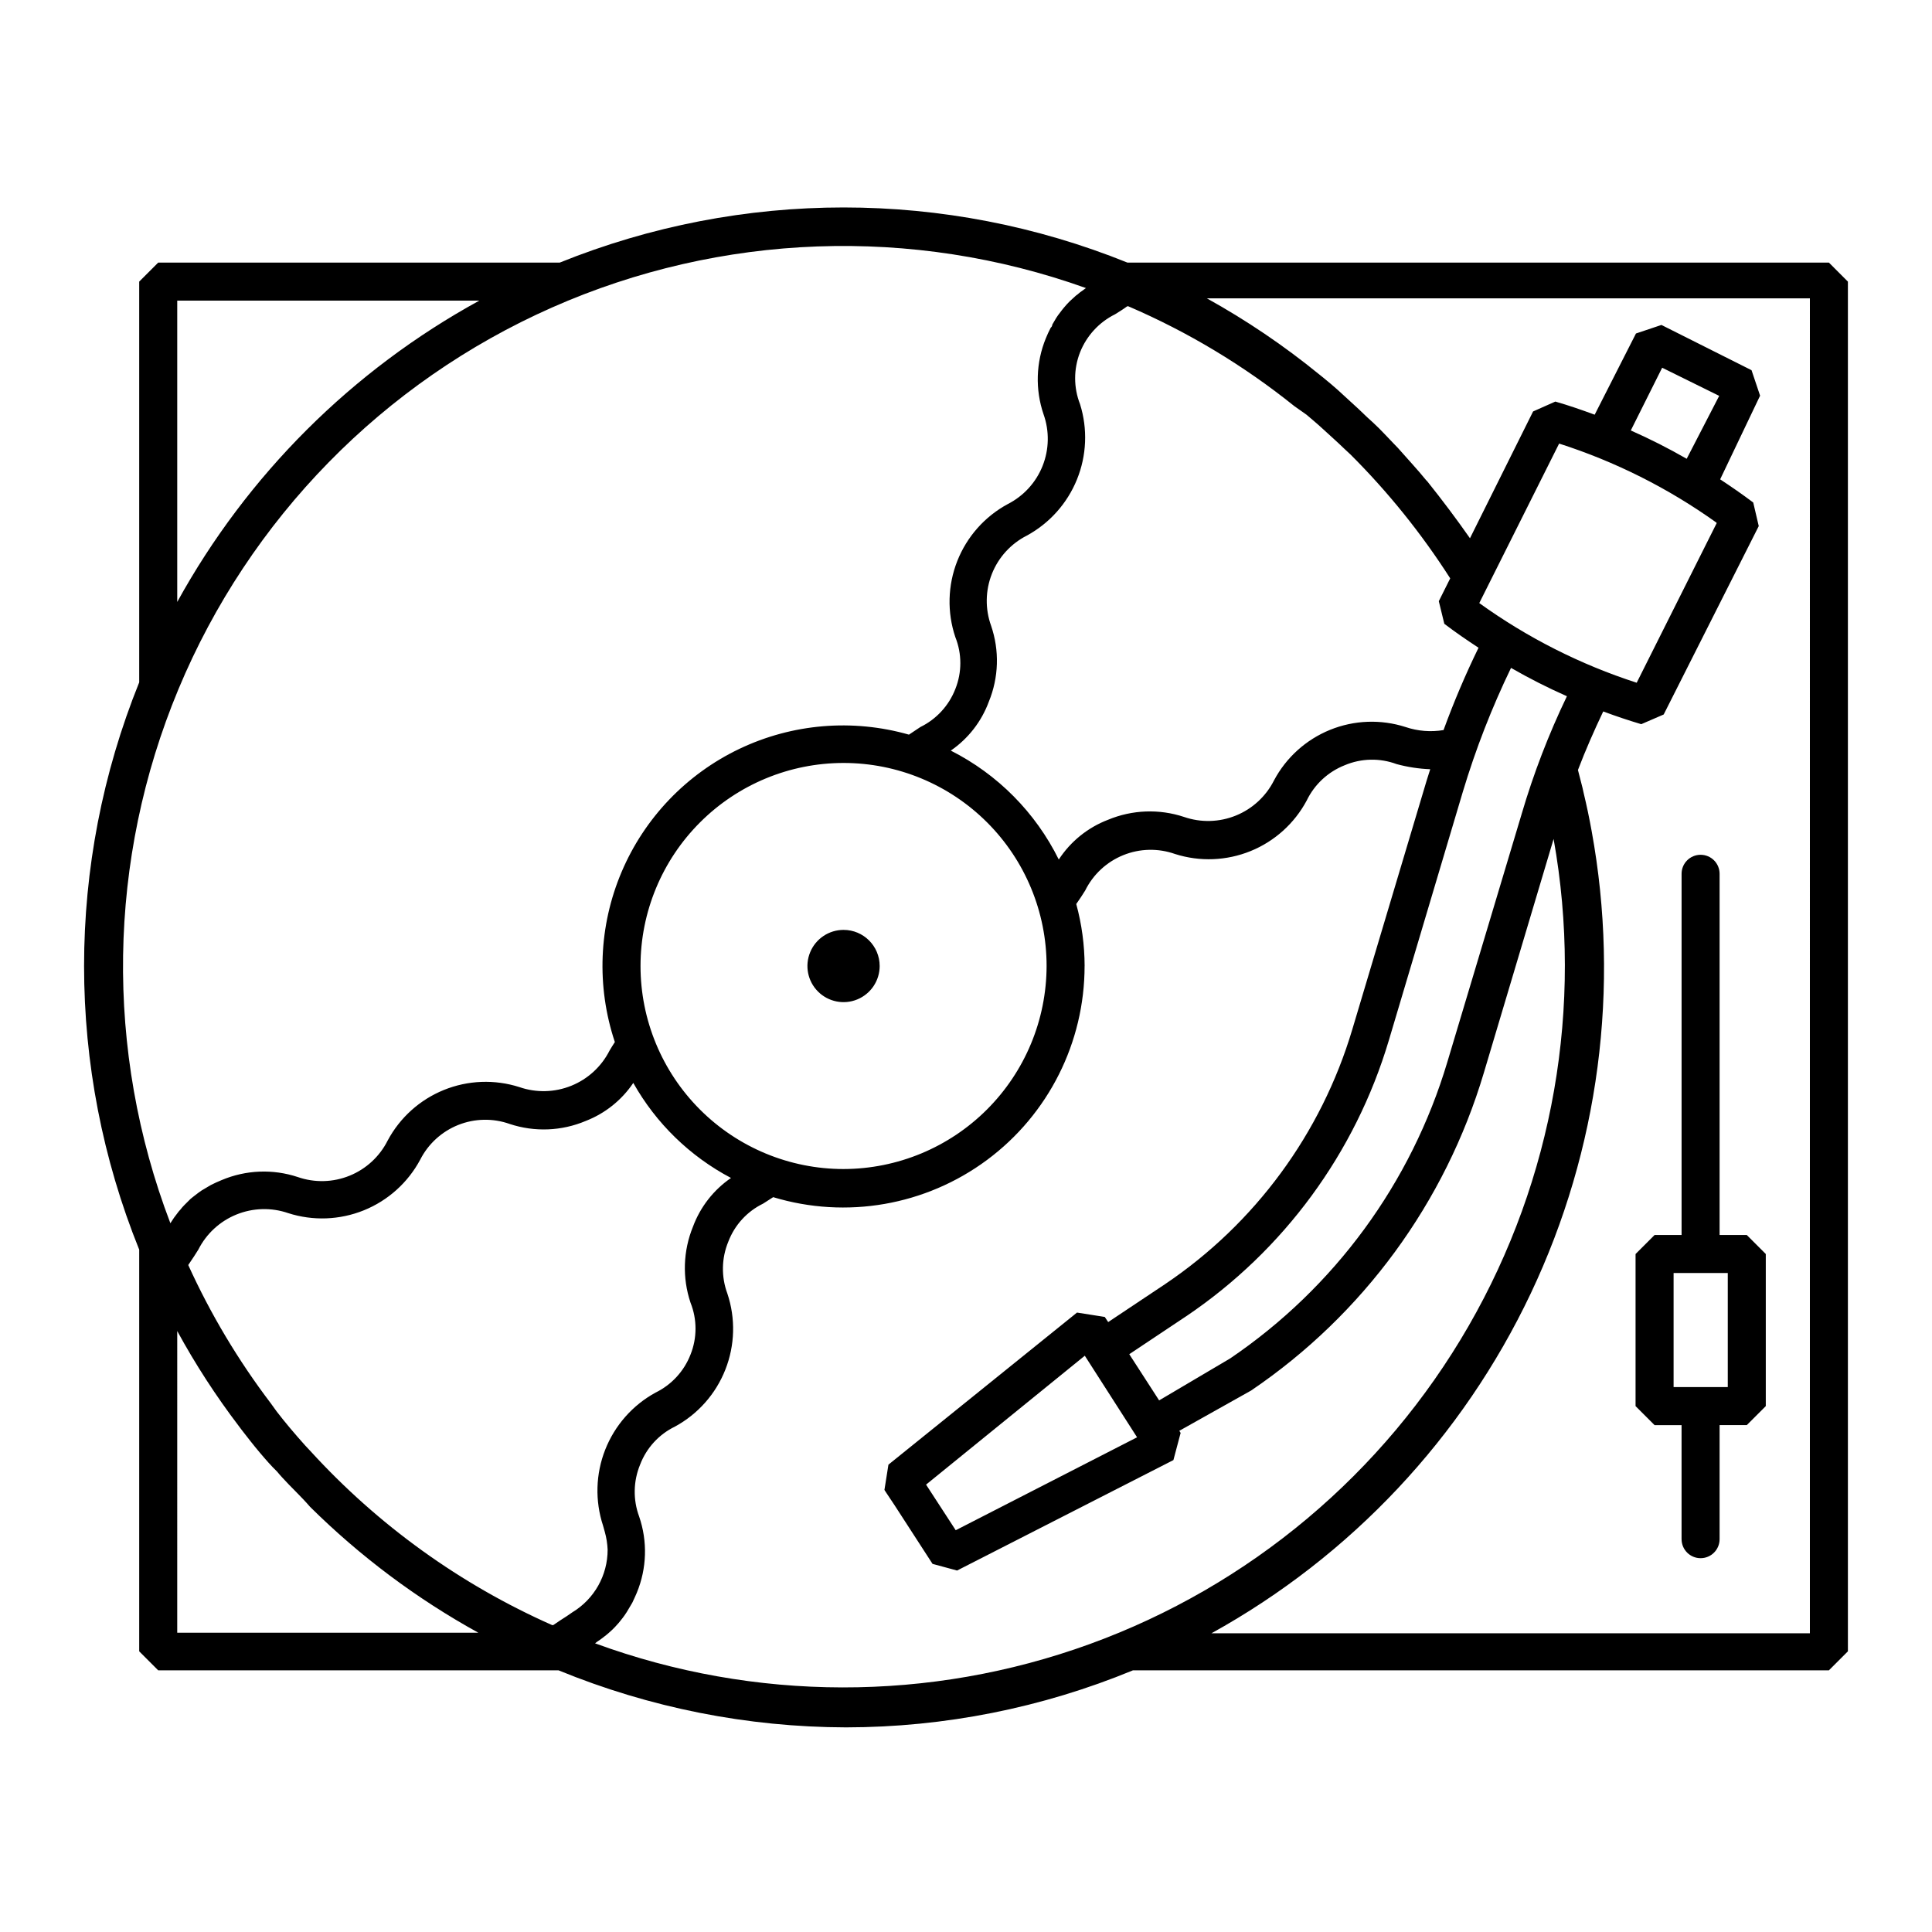
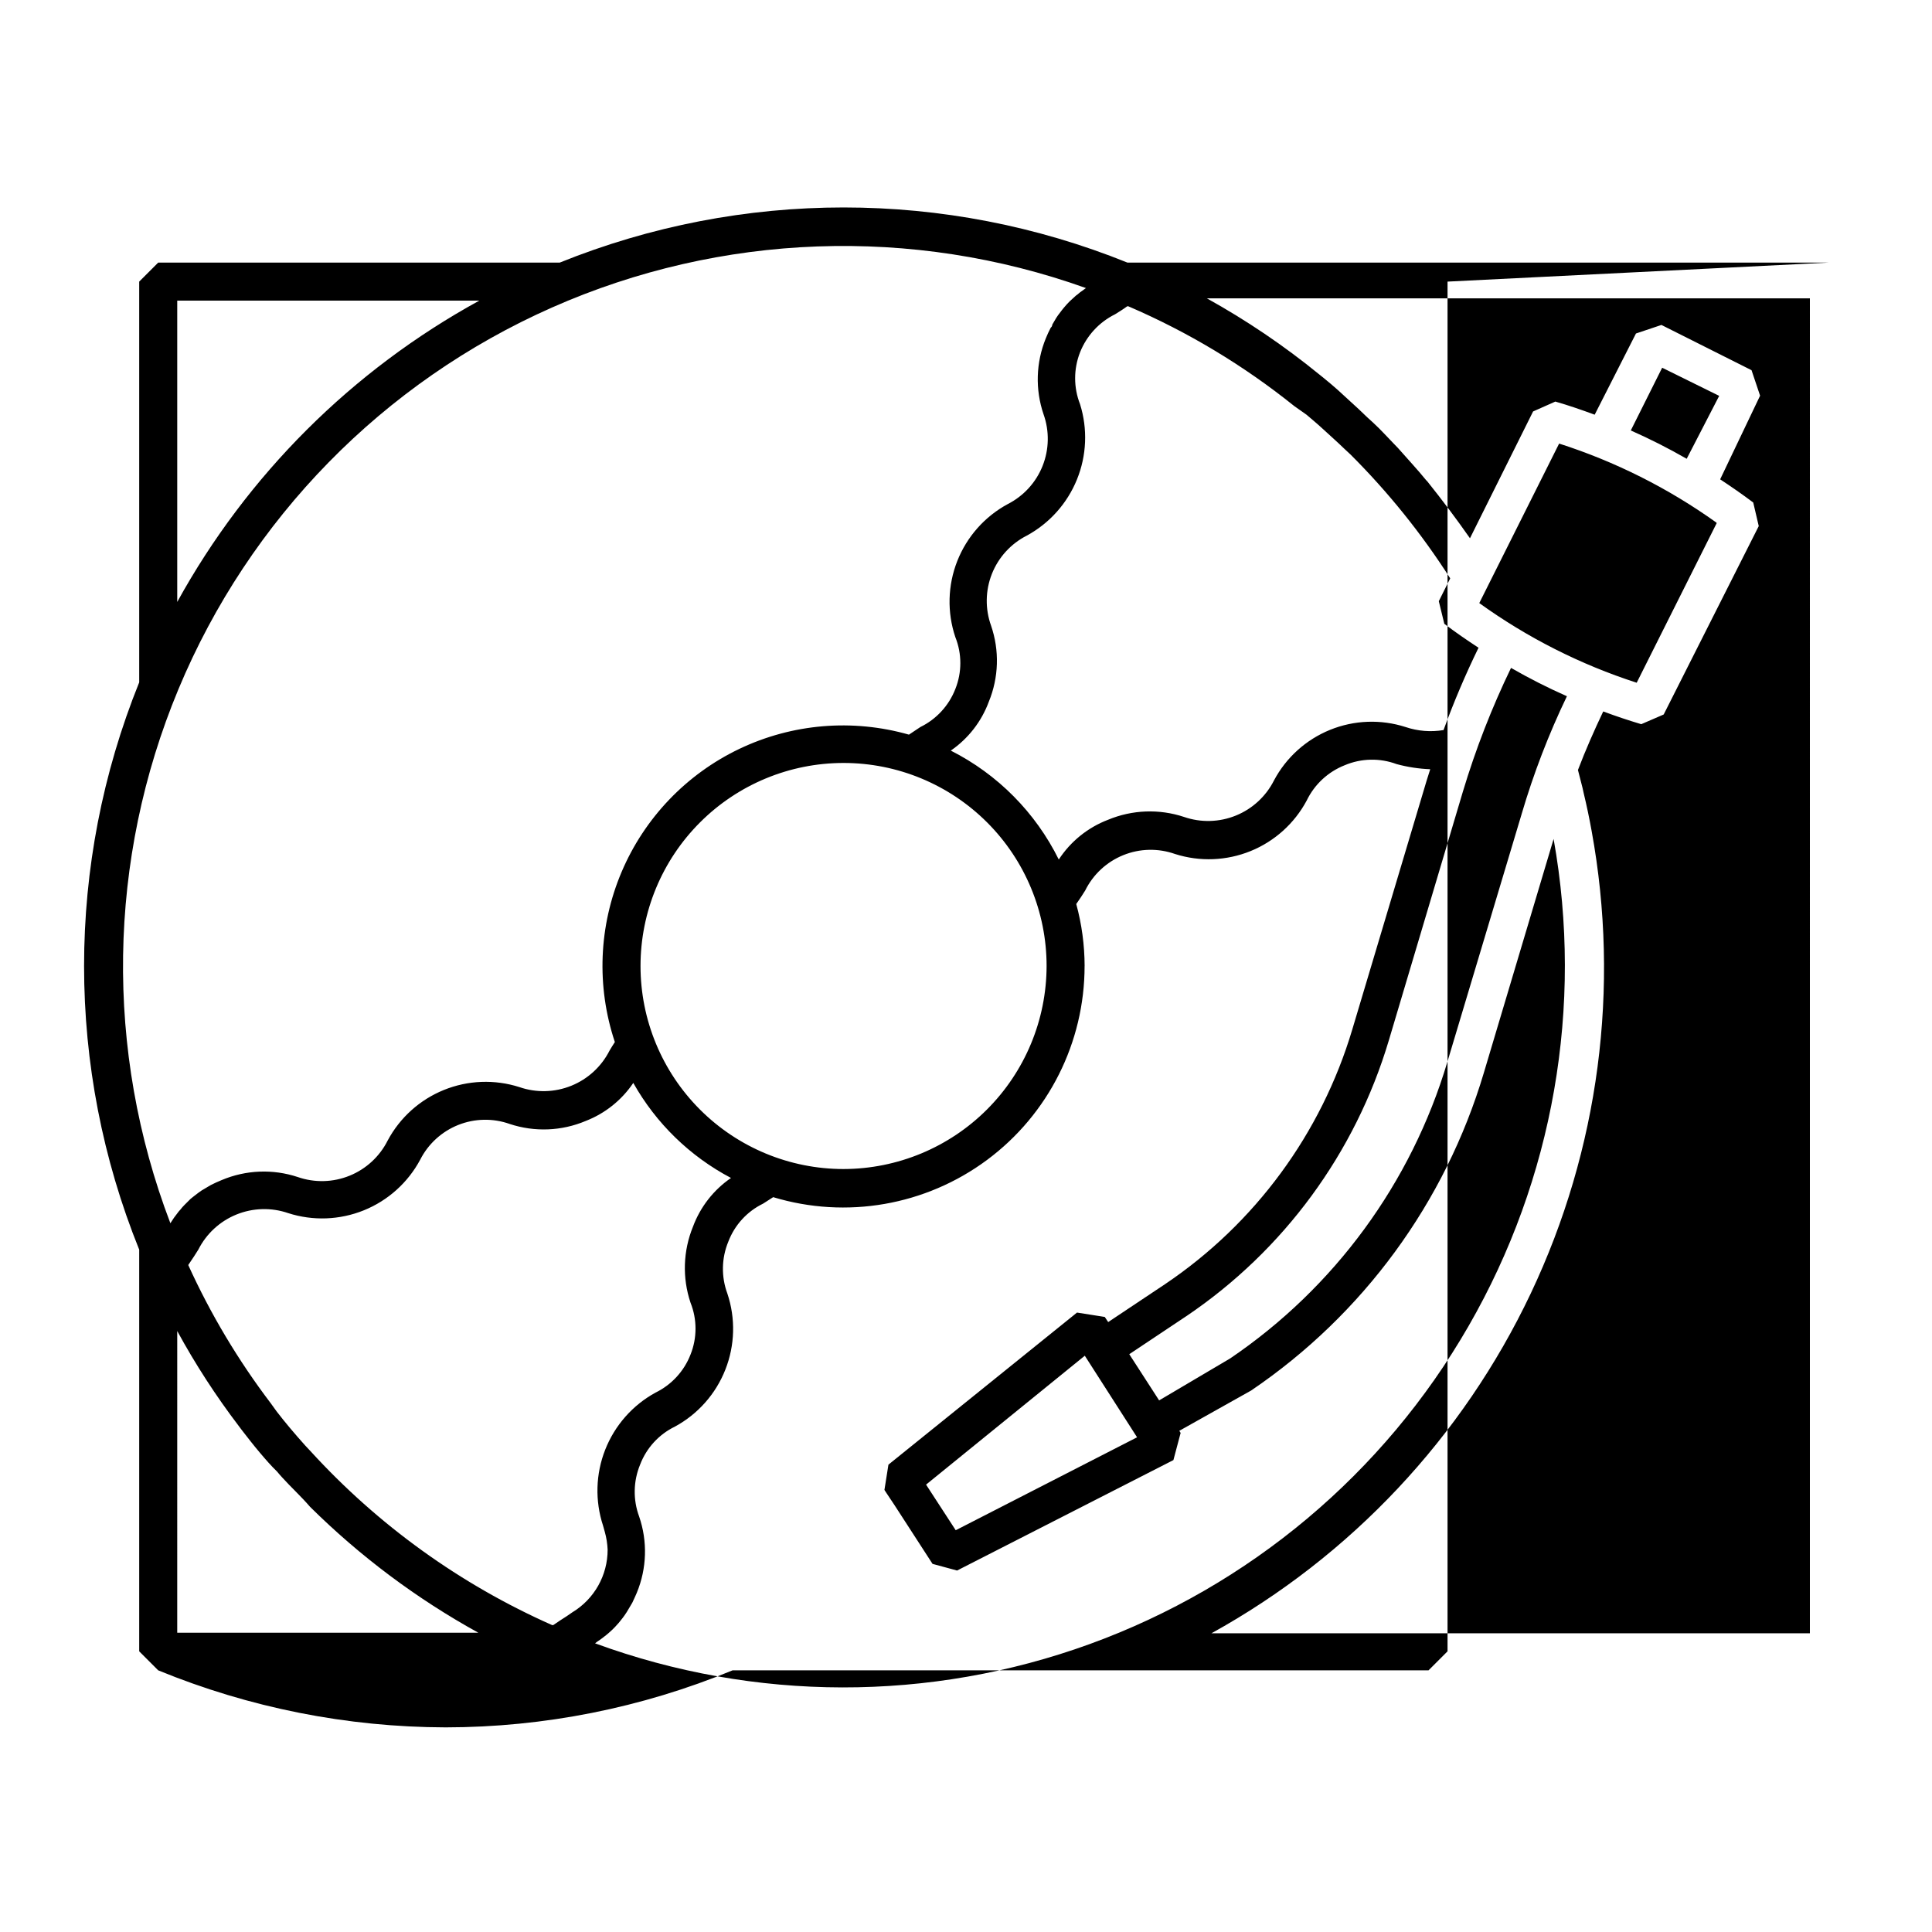
<svg xmlns="http://www.w3.org/2000/svg" fill="#000000" width="800px" height="800px" version="1.1" viewBox="144 144 512 512">
  <g>
-     <path d="m628.68 213.59h-185.9c-48.254-19.484-102.18-19.484-150.44 0h-106.41l-5.039 5.039v106.2c-19.48 48.219-19.48 102.12 0 150.34v106.45l5.039 5.039h106.1c24.176 9.918 50.047 15.051 76.176 15.113 26.086-0.027 51.914-5.16 76.027-15.113h184.44l5.039-5.039v-362.99zm-138.45 40.305c1.41 1.211 2.82 2.367 4.18 3.629 1.359 1.258 3.981 3.578 5.894 5.441l1.512 1.41 0.004-0.004c10.004 9.969 18.891 21.004 26.5 32.902l-3.023 6.047 1.461 5.992c2.973 2.266 5.996 4.332 9.07 6.348h-0.004c-3.469 7.106-6.562 14.387-9.27 21.816-3.371 0.566-6.836 0.289-10.074-0.809-6.551-2.102-13.629-1.836-20.004 0.75-6.371 2.59-11.633 7.336-14.859 13.41-2.133 4.219-5.719 7.527-10.102 9.305-4.383 1.781-9.262 1.91-13.73 0.367-6.59-2.188-13.746-1.918-20.152 0.754-5.352 2.047-9.918 5.734-13.047 10.531-6.164-12.465-16.207-22.598-28.617-28.867 4.613-3.172 8.137-7.695 10.074-12.949 2.644-6.422 2.859-13.586 0.605-20.152-1.605-4.449-1.527-9.336 0.215-13.734 1.746-4.398 5.039-8.004 9.258-10.145 6.019-3.273 10.715-8.531 13.289-14.883 2.574-6.348 2.863-13.395 0.816-19.934-1.738-4.418-1.738-9.332 0-13.754 1.738-4.387 5.043-7.977 9.27-10.074 1.059-0.656 2.117-1.309 3.223-2.117h0.305c15.789 6.789 30.586 15.688 43.984 26.449zm100.76 11.688c-4.801-2.762-9.746-5.266-14.812-7.508l8.312-16.625 15.113 7.457zm7.961 17.027-21.211 42.32c-14.918-4.82-28.992-11.941-41.715-21.109l21.16-42.27c14.852 4.762 28.871 11.797 41.562 20.859zm-374.08 244.45c-1.359-1.512-2.719-3.074-4.031-4.637-1.309-1.562-2.367-2.871-3.527-4.383l-1.562-2.164c-8.625-11.359-15.961-23.645-21.863-36.629l0.301-0.453c0.855-1.258 1.664-2.469 2.367-3.629v0.004c2.133-4.223 5.719-7.531 10.102-9.309 4.383-1.777 9.262-1.91 13.73-0.367 6.562 2.102 13.656 1.836 20.043-0.75 6.387-2.586 11.668-7.332 14.922-13.406 2.129-4.191 5.711-7.465 10.078-9.211 4.367-1.742 9.219-1.836 13.652-0.262 6.59 2.184 13.754 1.898 20.152-0.805 5.125-1.992 9.523-5.512 12.594-10.074 6.027 10.715 15.02 19.461 25.895 25.188-4.609 3.156-8.129 7.664-10.074 12.898-2.629 6.422-2.863 13.574-0.656 20.152 1.766 4.414 1.766 9.34 0 13.754-1.711 4.406-5.023 8.004-9.27 10.078-6.074 3.324-10.793 8.672-13.332 15.117-2.539 6.441-2.742 13.57-0.574 20.148l0.453 1.613c0.434 1.543 0.688 3.133 0.758 4.734 0.016 6.805-3.543 13.117-9.371 16.625l-1.461 1.008c-1.109 0.707-2.367 1.512-3.578 2.367h-0.301c-24.305-10.77-46.109-26.465-64.035-46.098zm206.01-306.06c-0.477 0.32-0.934 0.672-1.359 1.059l-0.352 0.25-1.664 1.512c-0.555 0.555-1.059 1.109-1.562 1.715l-0.453 0.555-1.109 1.461-0.504 0.754-1.008 1.715s0 0.504-0.402 0.805c-0.484 0.914-0.922 1.859-1.309 2.82-2.633 6.422-2.848 13.582-0.605 20.152 1.578 4.438 1.484 9.297-0.258 13.676-1.742 4.375-5.019 7.965-9.215 10.105-6.102 3.293-10.844 8.641-13.391 15.094-2.543 6.453-2.727 13.598-0.516 20.172 1.766 4.414 1.766 9.34 0 13.754-1.715 4.402-5.023 8-9.27 10.074l-3.023 2.016c-14.945-4.262-30.934-2.918-44.961 3.781-14.023 6.699-25.117 18.297-31.188 32.602-6.074 14.309-6.711 30.34-1.789 45.086-0.504 0.754-0.957 1.512-1.41 2.266-2.141 4.227-5.738 7.535-10.129 9.312-4.391 1.777-9.273 1.906-13.754 0.359-6.555-2.098-13.641-1.828-20.02 0.758-6.379 2.586-11.648 7.328-14.895 13.402-2.121 4.227-5.707 7.543-10.094 9.32-4.383 1.781-9.266 1.906-13.734 0.352-6.594-2.184-13.754-1.895-20.152 0.805-1.008 0.402-1.965 0.855-2.871 1.309l-0.855 0.504-1.613 0.957-0.855 0.605-1.309 1.008-0.754 0.605-1.062 1.059-0.605 0.605c-0.363 0.363-0.699 0.75-1.008 1.156l-0.453 0.504-1.258 1.664-0.957 1.461h-0.004c-17.449-45.711-16.68-96.379 2.144-141.54 18.828-45.16 54.277-81.367 99.031-101.15 44.754-19.777 95.391-21.617 141.46-5.137l-0.555 0.402zm0.555 179c-0.016-5.551-0.758-11.074-2.219-16.426 0.906-1.258 1.664-2.469 2.367-3.578 2.098-4.25 5.684-7.586 10.078-9.367 4.391-1.785 9.285-1.891 13.754-0.305 6.551 2.082 13.621 1.809 19.992-0.777 6.367-2.586 11.629-7.32 14.871-13.379 2.062-4.281 5.66-7.625 10.074-9.371 4.379-1.855 9.301-1.965 13.758-0.305 2.91 0.789 5.902 1.242 8.914 1.363-0.301 1.008-0.656 2.016-0.957 3.023l-19.699 65.945c-8.215 27.551-25.734 51.395-49.574 67.461l-15.113 10.078-0.906-1.359-7.356-1.16-49.977 40.305-1.059 6.699 0.555 0.855 2.117 3.176 10.078 15.566 6.5 1.762 57.332-29.27 1.914-7.203-0.352-0.555 19.039-10.68c29.656-20.105 51.441-49.848 61.664-84.188l18.488-61.969h0.004c7.93 44.352-0.059 90.078-22.555 129.11-22.496 39.035-58.051 68.871-100.4 84.25-42.348 15.379-88.766 15.305-131.07-0.203l0.453-0.352 1.16-0.805 1.309-1.008 0.605-0.504 1.059-0.957h-0.004c0.207-0.23 0.426-0.449 0.656-0.656l1.008-1.109 0.605-0.754c0.352-0.402 0.656-0.855 0.957-1.258l0.605-0.906 0.957-1.613 0.504-0.855c0.402-0.855 0.805-1.715 1.211-2.672h-0.004c2.644-6.422 2.859-13.586 0.605-20.152-1.652-4.453-1.562-9.367 0.25-13.754 1.68-4.41 4.977-8.016 9.223-10.078 6.094-3.301 10.828-8.648 13.371-15.102 2.547-6.449 2.734-13.59 0.531-20.164-1.652-4.453-1.562-9.363 0.254-13.754 1.68-4.41 4.977-8.012 9.219-10.074l2.672-1.715c19.387 5.871 40.41 2.211 56.676-9.863 16.27-12.078 25.855-31.141 25.848-51.398zm-34.16 149.53-7.859-12.09 42.066-34.16 13.855 21.617zm-29.727-95.723h0.004c-14.273 0-27.957-5.668-38.047-15.758-10.094-10.094-15.762-23.777-15.762-38.047 0-14.273 5.668-27.957 15.762-38.047 10.09-10.094 23.773-15.762 38.047-15.762 14.27 0 27.953 5.668 38.047 15.762 10.09 10.09 15.758 23.773 15.758 38.047-0.027 14.262-5.703 27.93-15.789 38.016-10.086 10.086-23.754 15.762-38.016 15.789zm179.71-94.109-19.699 65.746c-9.555 32.027-29.879 59.773-57.535 78.543l-18.844 11.133-7.91-12.242 15.113-10.078 0.004 0.004c25.797-17.41 44.758-43.227 53.656-73.055l19.648-66v0.004c3.379-11.234 7.641-22.188 12.746-32.75 4.801 2.762 9.746 5.269 14.812 7.508-4.836 10.055-8.844 20.484-11.992 31.188zm-356.29-136.03h80.055c-33.73 18.473-61.5 46.172-80.055 79.855zm0 273.07c4.797 8.797 10.254 17.219 16.324 25.191l0.754 1.008c1.562 2.016 3.125 4.031 4.785 5.996 1.664 1.965 3.023 3.527 4.586 5.039 0.453 0.504 0.855 1.059 1.359 1.562 2.367 2.621 5.039 5.039 7.406 7.809v-0.004c13.254 13.121 28.258 24.348 44.586 33.352h-79.801zm432.67 80.105h-158.6c36.949-20.418 66.551-51.926 84.629-90.074 18.078-38.145 23.723-81.008 16.133-122.54-0.605-3.359-1.309-6.719-2.117-10.078l-0.301-1.359-1.211-4.734c2.016-5.289 4.281-10.43 6.699-15.516 3.375 1.258 6.699 2.367 10.078 3.375l5.945-2.57 25.191-49.926-1.461-6.246c-2.871-2.168-5.793-4.18-8.766-6.144l10.582-22.172-2.266-6.75-23.879-11.992-6.75 2.266-10.938 21.516c-3.426-1.258-6.902-2.469-10.43-3.477l-5.894 2.621-16.727 33.602c-3.527-5.039-7.305-10.078-11.336-15.113l-0.301-0.301c-2.367-2.922-5.039-5.742-7.457-8.516l-1.359-1.41c-1.211-1.258-2.367-2.519-3.629-3.777-1.258-1.258-2.066-1.965-3.125-2.922l-2.266-2.168-5.492-5.039c-1.211-1.059-2.418-2.117-3.68-3.125l-1.309-1.059v0.004c-9.305-7.59-19.27-14.332-29.773-20.152h159.81z" />
+     <path d="m628.68 213.59h-185.9c-48.254-19.484-102.18-19.484-150.44 0h-106.41l-5.039 5.039v106.2c-19.48 48.219-19.48 102.12 0 150.34v106.45l5.039 5.039c24.176 9.918 50.047 15.051 76.176 15.113 26.086-0.027 51.914-5.16 76.027-15.113h184.44l5.039-5.039v-362.99zm-138.45 40.305c1.41 1.211 2.82 2.367 4.18 3.629 1.359 1.258 3.981 3.578 5.894 5.441l1.512 1.41 0.004-0.004c10.004 9.969 18.891 21.004 26.5 32.902l-3.023 6.047 1.461 5.992c2.973 2.266 5.996 4.332 9.07 6.348h-0.004c-3.469 7.106-6.562 14.387-9.27 21.816-3.371 0.566-6.836 0.289-10.074-0.809-6.551-2.102-13.629-1.836-20.004 0.75-6.371 2.59-11.633 7.336-14.859 13.41-2.133 4.219-5.719 7.527-10.102 9.305-4.383 1.781-9.262 1.91-13.73 0.367-6.59-2.188-13.746-1.918-20.152 0.754-5.352 2.047-9.918 5.734-13.047 10.531-6.164-12.465-16.207-22.598-28.617-28.867 4.613-3.172 8.137-7.695 10.074-12.949 2.644-6.422 2.859-13.586 0.605-20.152-1.605-4.449-1.527-9.336 0.215-13.734 1.746-4.398 5.039-8.004 9.258-10.145 6.019-3.273 10.715-8.531 13.289-14.883 2.574-6.348 2.863-13.395 0.816-19.934-1.738-4.418-1.738-9.332 0-13.754 1.738-4.387 5.043-7.977 9.27-10.074 1.059-0.656 2.117-1.309 3.223-2.117h0.305c15.789 6.789 30.586 15.688 43.984 26.449zm100.76 11.688c-4.801-2.762-9.746-5.266-14.812-7.508l8.312-16.625 15.113 7.457zm7.961 17.027-21.211 42.32c-14.918-4.82-28.992-11.941-41.715-21.109l21.16-42.27c14.852 4.762 28.871 11.797 41.562 20.859zm-374.08 244.45c-1.359-1.512-2.719-3.074-4.031-4.637-1.309-1.562-2.367-2.871-3.527-4.383l-1.562-2.164c-8.625-11.359-15.961-23.645-21.863-36.629l0.301-0.453c0.855-1.258 1.664-2.469 2.367-3.629v0.004c2.133-4.223 5.719-7.531 10.102-9.309 4.383-1.777 9.262-1.91 13.73-0.367 6.562 2.102 13.656 1.836 20.043-0.75 6.387-2.586 11.668-7.332 14.922-13.406 2.129-4.191 5.711-7.465 10.078-9.211 4.367-1.742 9.219-1.836 13.652-0.262 6.59 2.184 13.754 1.898 20.152-0.805 5.125-1.992 9.523-5.512 12.594-10.074 6.027 10.715 15.02 19.461 25.895 25.188-4.609 3.156-8.129 7.664-10.074 12.898-2.629 6.422-2.863 13.574-0.656 20.152 1.766 4.414 1.766 9.34 0 13.754-1.711 4.406-5.023 8.004-9.27 10.078-6.074 3.324-10.793 8.672-13.332 15.117-2.539 6.441-2.742 13.57-0.574 20.148l0.453 1.613c0.434 1.543 0.688 3.133 0.758 4.734 0.016 6.805-3.543 13.117-9.371 16.625l-1.461 1.008c-1.109 0.707-2.367 1.512-3.578 2.367h-0.301c-24.305-10.77-46.109-26.465-64.035-46.098zm206.01-306.06c-0.477 0.32-0.934 0.672-1.359 1.059l-0.352 0.25-1.664 1.512c-0.555 0.555-1.059 1.109-1.562 1.715l-0.453 0.555-1.109 1.461-0.504 0.754-1.008 1.715s0 0.504-0.402 0.805c-0.484 0.914-0.922 1.859-1.309 2.82-2.633 6.422-2.848 13.582-0.605 20.152 1.578 4.438 1.484 9.297-0.258 13.676-1.742 4.375-5.019 7.965-9.215 10.105-6.102 3.293-10.844 8.641-13.391 15.094-2.543 6.453-2.727 13.598-0.516 20.172 1.766 4.414 1.766 9.34 0 13.754-1.715 4.402-5.023 8-9.27 10.074l-3.023 2.016c-14.945-4.262-30.934-2.918-44.961 3.781-14.023 6.699-25.117 18.297-31.188 32.602-6.074 14.309-6.711 30.34-1.789 45.086-0.504 0.754-0.957 1.512-1.41 2.266-2.141 4.227-5.738 7.535-10.129 9.312-4.391 1.777-9.273 1.906-13.754 0.359-6.555-2.098-13.641-1.828-20.02 0.758-6.379 2.586-11.648 7.328-14.895 13.402-2.121 4.227-5.707 7.543-10.094 9.32-4.383 1.781-9.266 1.906-13.734 0.352-6.594-2.184-13.754-1.895-20.152 0.805-1.008 0.402-1.965 0.855-2.871 1.309l-0.855 0.504-1.613 0.957-0.855 0.605-1.309 1.008-0.754 0.605-1.062 1.059-0.605 0.605c-0.363 0.363-0.699 0.75-1.008 1.156l-0.453 0.504-1.258 1.664-0.957 1.461h-0.004c-17.449-45.711-16.68-96.379 2.144-141.54 18.828-45.16 54.277-81.367 99.031-101.15 44.754-19.777 95.391-21.617 141.46-5.137l-0.555 0.402zm0.555 179c-0.016-5.551-0.758-11.074-2.219-16.426 0.906-1.258 1.664-2.469 2.367-3.578 2.098-4.25 5.684-7.586 10.078-9.367 4.391-1.785 9.285-1.891 13.754-0.305 6.551 2.082 13.621 1.809 19.992-0.777 6.367-2.586 11.629-7.32 14.871-13.379 2.062-4.281 5.66-7.625 10.074-9.371 4.379-1.855 9.301-1.965 13.758-0.305 2.91 0.789 5.902 1.242 8.914 1.363-0.301 1.008-0.656 2.016-0.957 3.023l-19.699 65.945c-8.215 27.551-25.734 51.395-49.574 67.461l-15.113 10.078-0.906-1.359-7.356-1.16-49.977 40.305-1.059 6.699 0.555 0.855 2.117 3.176 10.078 15.566 6.5 1.762 57.332-29.27 1.914-7.203-0.352-0.555 19.039-10.68c29.656-20.105 51.441-49.848 61.664-84.188l18.488-61.969h0.004c7.93 44.352-0.059 90.078-22.555 129.11-22.496 39.035-58.051 68.871-100.4 84.25-42.348 15.379-88.766 15.305-131.07-0.203l0.453-0.352 1.16-0.805 1.309-1.008 0.605-0.504 1.059-0.957h-0.004c0.207-0.23 0.426-0.449 0.656-0.656l1.008-1.109 0.605-0.754c0.352-0.402 0.656-0.855 0.957-1.258l0.605-0.906 0.957-1.613 0.504-0.855c0.402-0.855 0.805-1.715 1.211-2.672h-0.004c2.644-6.422 2.859-13.586 0.605-20.152-1.652-4.453-1.562-9.367 0.25-13.754 1.68-4.41 4.977-8.016 9.223-10.078 6.094-3.301 10.828-8.648 13.371-15.102 2.547-6.449 2.734-13.59 0.531-20.164-1.652-4.453-1.562-9.363 0.254-13.754 1.68-4.41 4.977-8.012 9.219-10.074l2.672-1.715c19.387 5.871 40.41 2.211 56.676-9.863 16.27-12.078 25.855-31.141 25.848-51.398zm-34.16 149.53-7.859-12.09 42.066-34.16 13.855 21.617zm-29.727-95.723h0.004c-14.273 0-27.957-5.668-38.047-15.758-10.094-10.094-15.762-23.777-15.762-38.047 0-14.273 5.668-27.957 15.762-38.047 10.09-10.094 23.773-15.762 38.047-15.762 14.27 0 27.953 5.668 38.047 15.762 10.09 10.09 15.758 23.773 15.758 38.047-0.027 14.262-5.703 27.93-15.789 38.016-10.086 10.086-23.754 15.762-38.016 15.789zm179.71-94.109-19.699 65.746c-9.555 32.027-29.879 59.773-57.535 78.543l-18.844 11.133-7.91-12.242 15.113-10.078 0.004 0.004c25.797-17.41 44.758-43.227 53.656-73.055l19.648-66v0.004c3.379-11.234 7.641-22.188 12.746-32.75 4.801 2.762 9.746 5.269 14.812 7.508-4.836 10.055-8.844 20.484-11.992 31.188zm-356.29-136.03h80.055c-33.73 18.473-61.5 46.172-80.055 79.855zm0 273.07c4.797 8.797 10.254 17.219 16.324 25.191l0.754 1.008c1.562 2.016 3.125 4.031 4.785 5.996 1.664 1.965 3.023 3.527 4.586 5.039 0.453 0.504 0.855 1.059 1.359 1.562 2.367 2.621 5.039 5.039 7.406 7.809v-0.004c13.254 13.121 28.258 24.348 44.586 33.352h-79.801zm432.67 80.105h-158.6c36.949-20.418 66.551-51.926 84.629-90.074 18.078-38.145 23.723-81.008 16.133-122.54-0.605-3.359-1.309-6.719-2.117-10.078l-0.301-1.359-1.211-4.734c2.016-5.289 4.281-10.43 6.699-15.516 3.375 1.258 6.699 2.367 10.078 3.375l5.945-2.57 25.191-49.926-1.461-6.246c-2.871-2.168-5.793-4.18-8.766-6.144l10.582-22.172-2.266-6.75-23.879-11.992-6.75 2.266-10.938 21.516c-3.426-1.258-6.902-2.469-10.43-3.477l-5.894 2.621-16.727 33.602c-3.527-5.039-7.305-10.078-11.336-15.113l-0.301-0.301c-2.367-2.922-5.039-5.742-7.457-8.516l-1.359-1.41c-1.211-1.258-2.367-2.519-3.629-3.777-1.258-1.258-2.066-1.965-3.125-2.922l-2.266-2.168-5.492-5.039c-1.211-1.059-2.418-2.117-3.68-3.125l-1.309-1.059v0.004c-9.305-7.59-19.27-14.332-29.773-20.152h159.81z" />
    <path d="m599.71 471.29v-95.727c0-2.781-2.254-5.035-5.035-5.035-2.785 0-5.039 2.254-5.039 5.035v95.723l-7.156 0.004-5.039 5.039v40.305l5.039 5.039h7.152v30.23l0.004-0.004c0 2.781 2.254 5.035 5.039 5.035 2.781 0 5.035-2.254 5.035-5.035v-30.23h7.203l5.039-5.039v-40.305l-5.039-5.039zm2.168 40.305h-14.359v-30.23h14.359z" />
-     <path d="m367.55 390.43c-3.875 0-7.363 2.332-8.844 5.91-1.484 3.578-0.664 7.695 2.074 10.43 2.738 2.738 6.856 3.559 10.43 2.078 3.578-1.484 5.91-4.973 5.91-8.844 0-5.289-4.285-9.574-9.57-9.574z" />
  </g>
</svg>